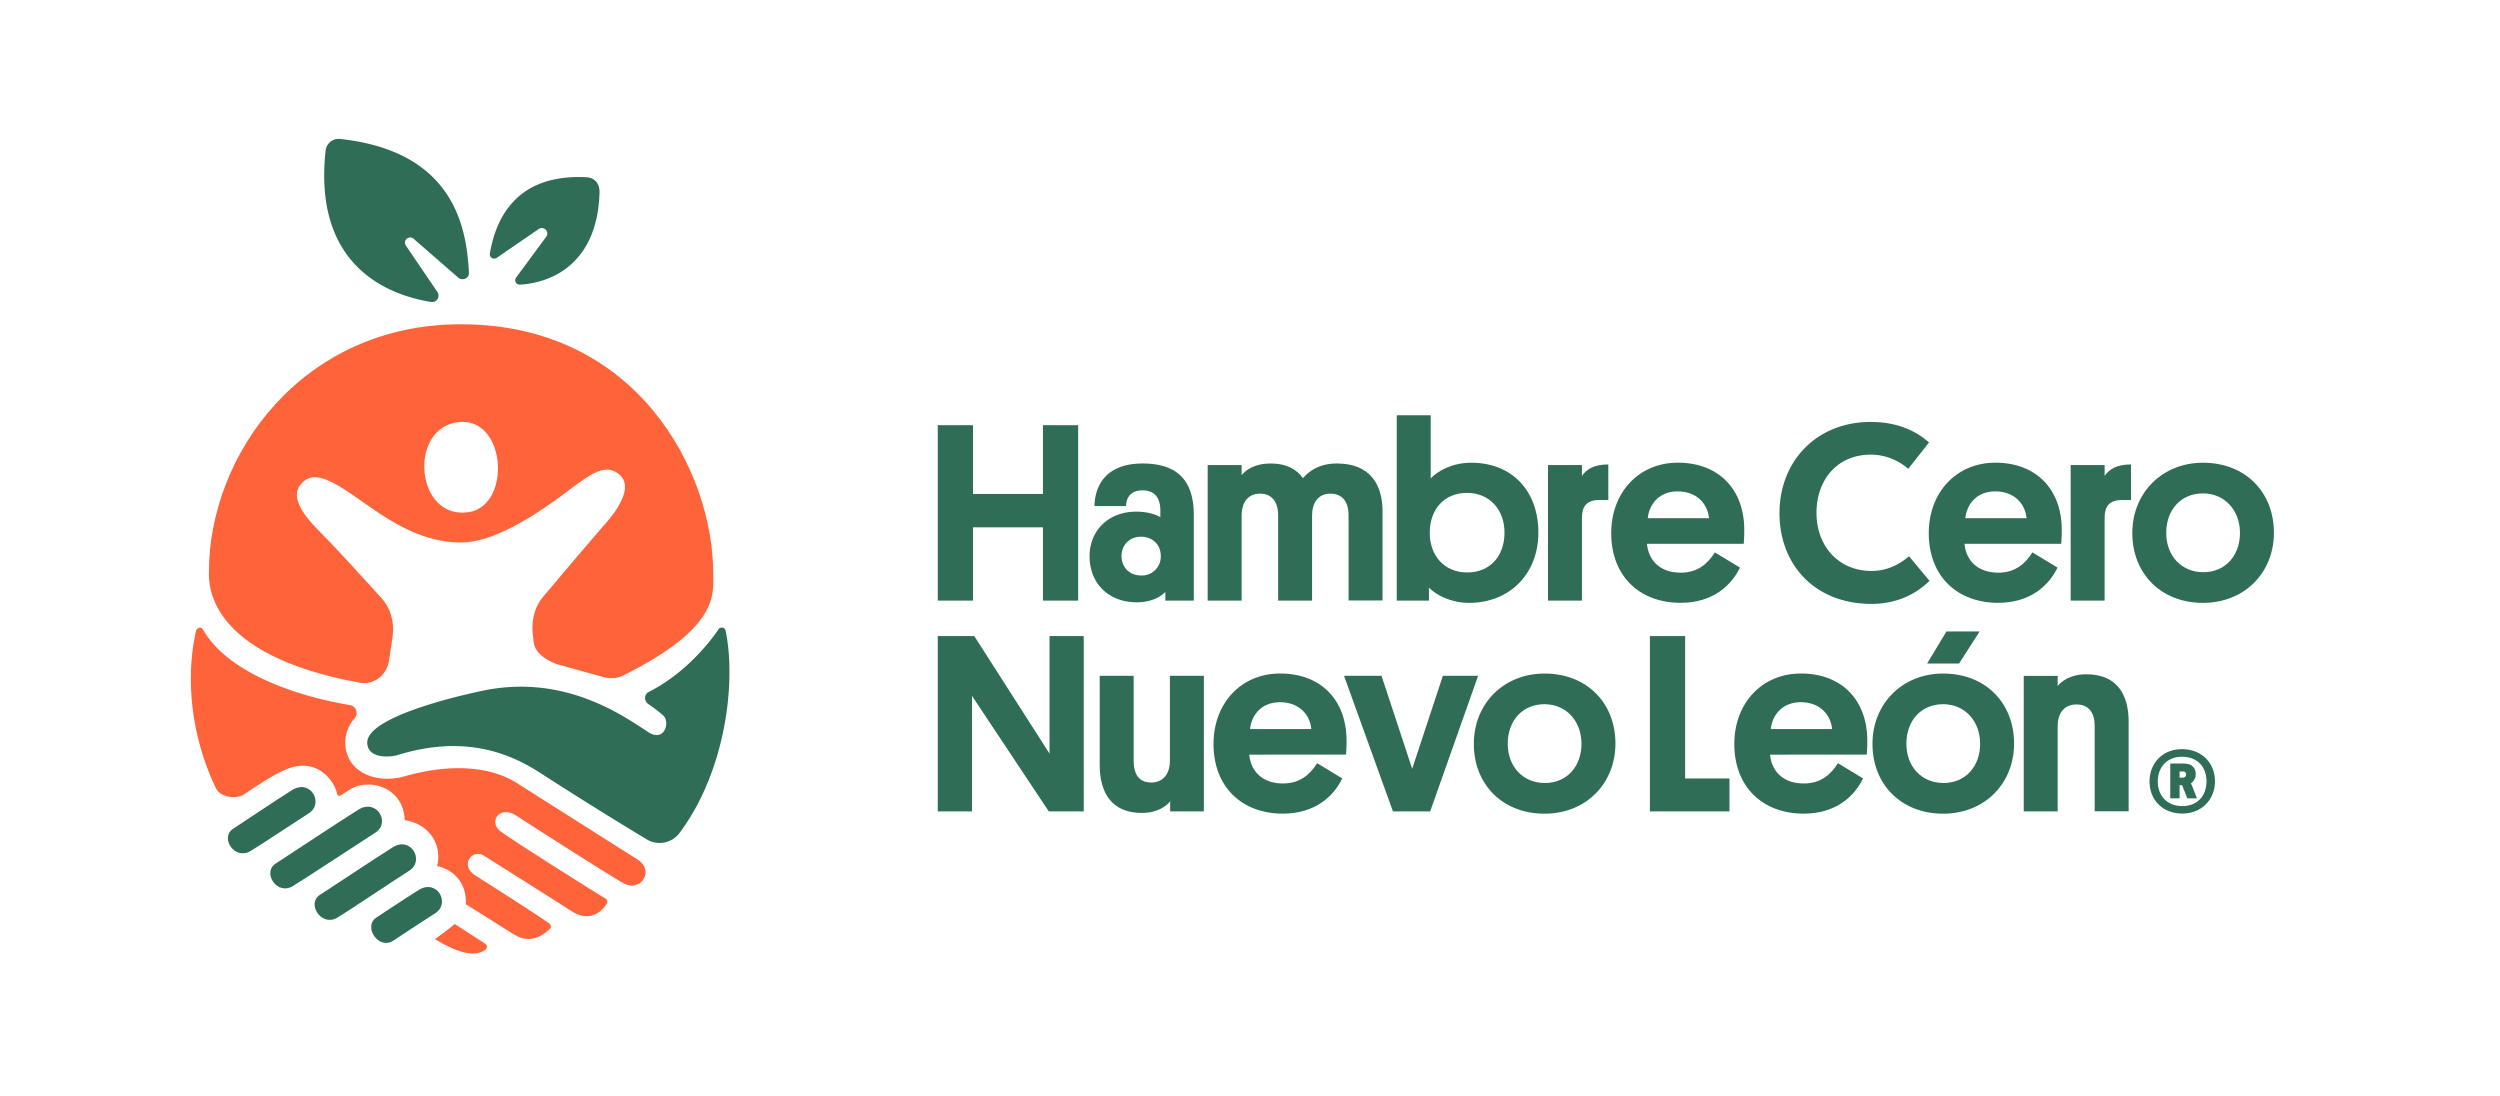
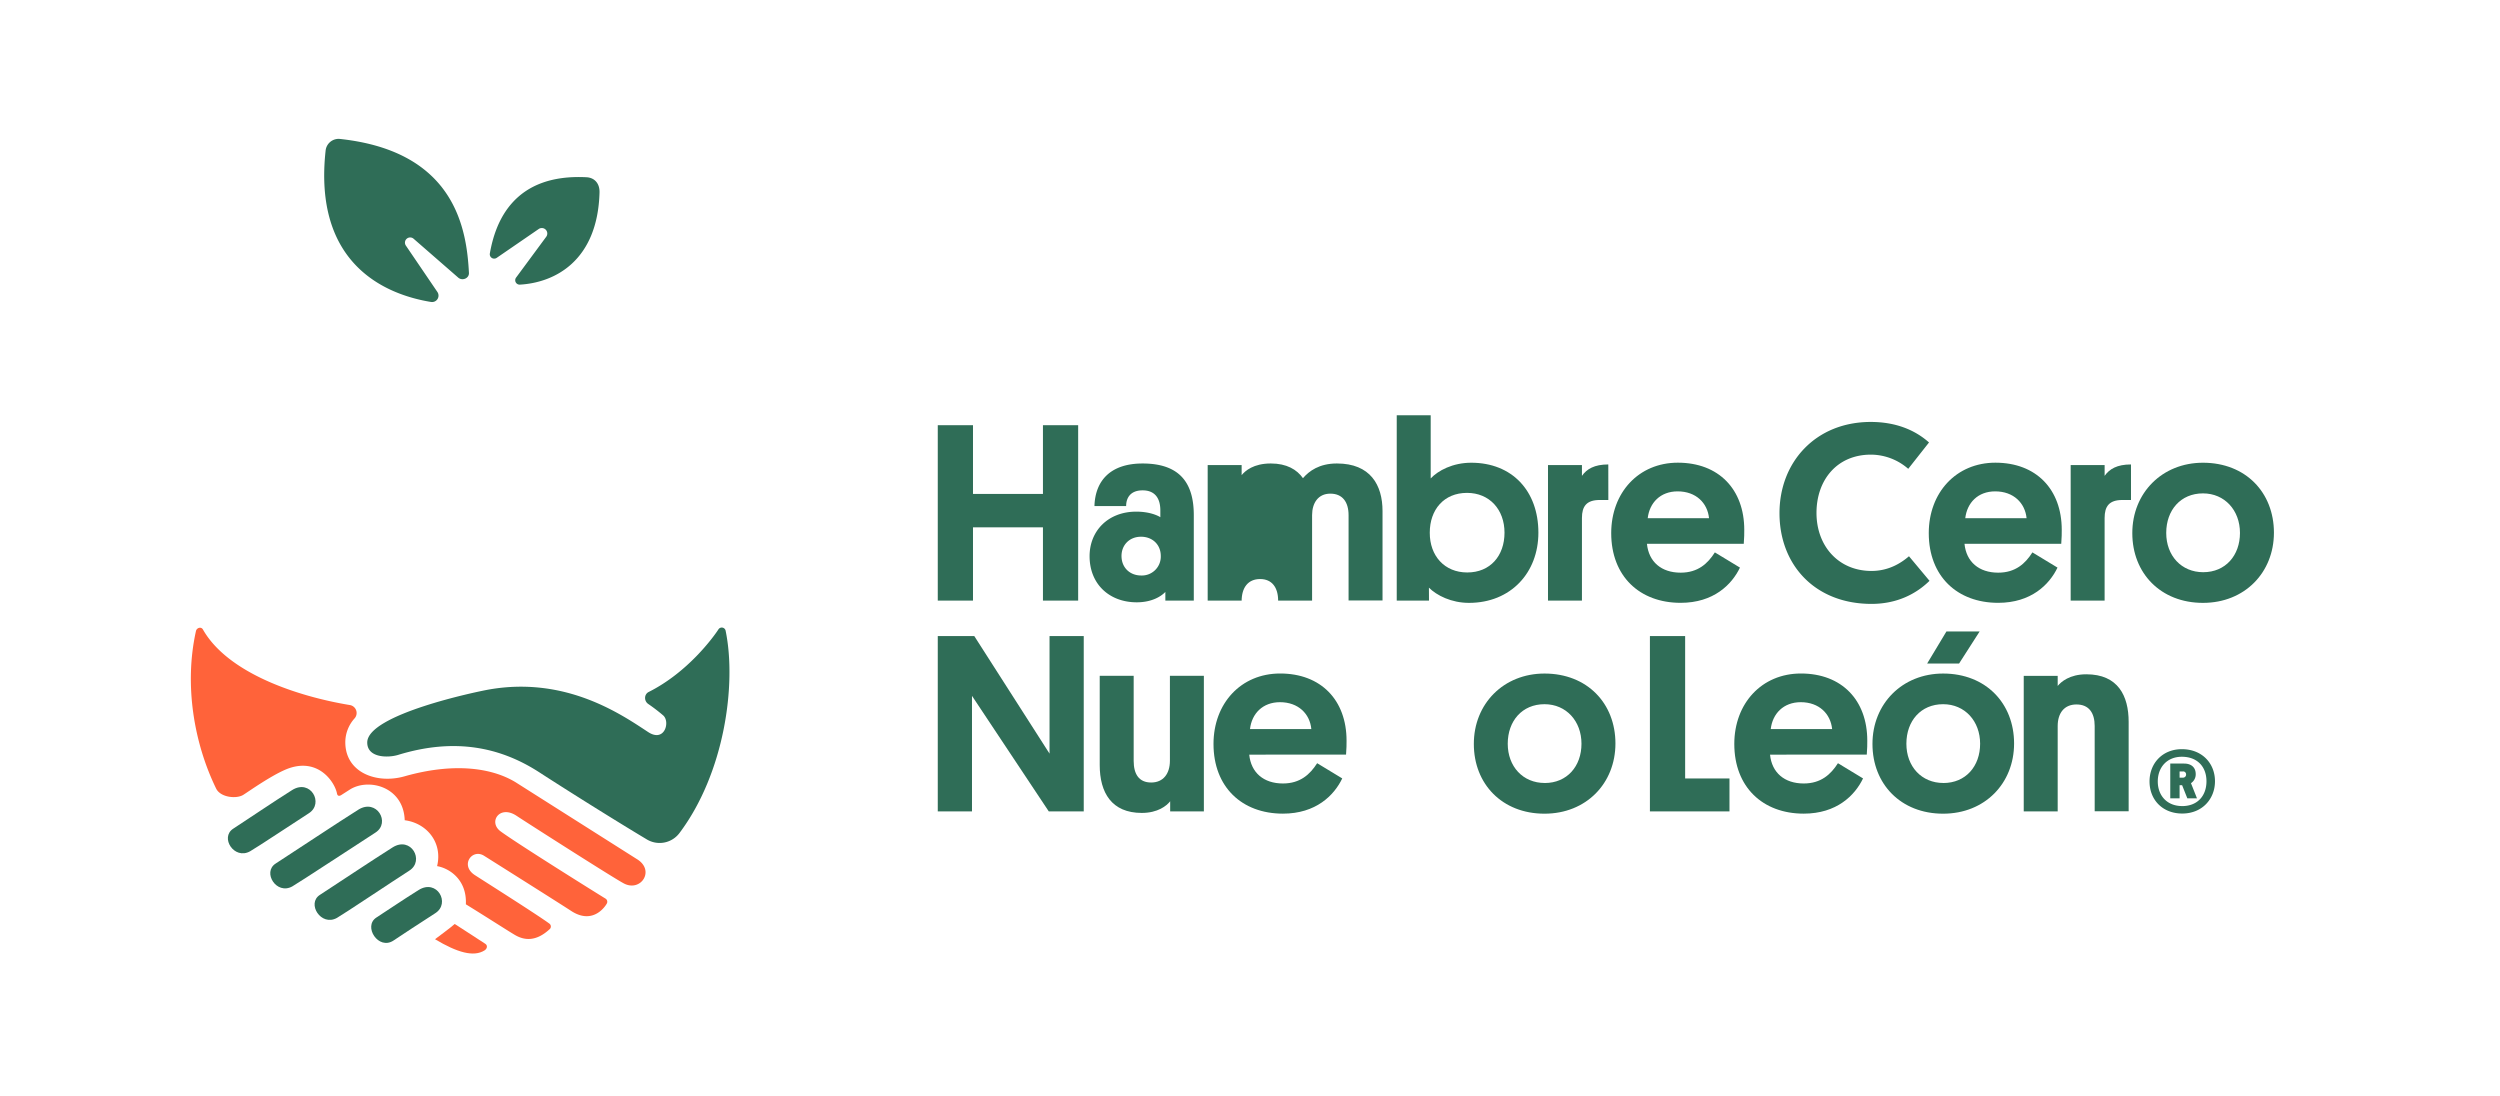
<svg xmlns="http://www.w3.org/2000/svg" id="Layer_1" data-name="Layer 1" viewBox="0 0 1733.74 760.33">
  <defs>
    <style>.cls-1{fill:#ff633a;}.cls-2{fill:#2f6d57;}</style>
  </defs>
-   <path class="cls-1" d="M319.65,224.87c-109.8,0-174.72,90.08-174.76,171.85,0,7.68-2.27,57.31,104.66,76.75,9.58,1.74,18.31-5.08,20.12-14.57l2.63-17.67c1.26-10.31-1.45-19.51-8-26.77C252,400.91,232,378.89,221.18,368.11c-16.22-16.22-18.05-26.05-12.42-32.48,6.69-7.64,15.54-6.46,35.83,7.59s44.15,33,75.06,33c29.94,0,69.58-32.57,81.24-41s20.47-13.05,28.53-6.23c12.42,10.51-7.68,32-11.46,36.3-2.79,3.15-27.53,32.05-41.28,48.5-5.78,6.91-8,15.53-7.32,24.84l.76,7.11c1.24,7.13,7.88,11.63,15.68,14.74l31.54,8.78c4.76,1.45,10.17,1.51,14.28-.53,67.57-33.47,63-56.84,63-71C494.65,327,441.86,224.87,319.65,224.87Zm5.22,130.33c-36,5.28-41.73-55.43-9.47-62.06C351,285.83,355.73,350.68,324.87,355.2Z" />
  <path class="cls-1" d="M301.68,651.34c15.47,9.27,26.82,12.51,34.36,7.75,1.81-1.13,2.31-3.43.5-4.57-7.87-5-21.12-13.86-21.2-13.75C314.06,642.17,301.68,651.34,301.68,651.34Z" />
  <path class="cls-1" d="M441.54,595.7,357.4,542.38c-17-10.23-43.47-13.49-76.87-4-11.91,3.39-24.2,1.49-31.94-4.45-6-4.58-9.12-11.21-9.12-19.16a24.77,24.77,0,0,1,6.45-16.6,5.6,5.6,0,0,0-3.21-9.21c-35.77-5.89-84.63-21.81-102-52.44-1.18-2.08-4.29-1.22-4.81,1.11-8.25,37.09-1.47,77.54,14,109.26,3,6.1,13.87,7.3,18.72,4.4,3-1.81,21.27-14.9,32-18.58,20.53-7,31.6,9.84,33.08,17.57.4,2.13,1.93,1.74,2.94,1.1h0l5.56-3.55c12.92-8.64,37.71-2.51,38.47,21,15.35,2,26.43,15.51,22.46,31.82,9,1.61,20.74,9.76,19.95,26.48,13.87,8.53,31.18,19.68,34.42,21.49,6.11,3.43,14.18,4.65,23.88-4.43a2.48,2.48,0,0,0-.44-3.7c-7.6-5.62-41.93-27.38-51.56-33.56-10.6-6.8-2-18.67,6.3-13.47,9.92,6.25,52.26,32.92,60.36,38.23,16.09,10.54,24.64-4.85,24.64-4.85a2.56,2.56,0,0,0-.76-3.66c-4.06-2.45-61.26-38.16-72.76-46.64-8.79-6.48-.62-18.66,11.15-10.73,5.13,3.46,69.11,44.35,74.63,47C444.58,618.62,454.56,603.47,441.54,595.7Z" />
  <path class="cls-2" d="M503.24,437.54a2.73,2.73,0,0,0-5-1.08h0c-3.54,5.46-21.26,29.82-48.38,43.42-3.23,1.62-3.31,6.24-.33,8.3A122,122,0,0,1,459.76,496c5.27,4.22,1.26,19.25-10.28,11.67-18.33-12.05-56.57-38.68-109.85-29.59-9.35,1.6-84.95,17.46-84.95,36.84,0,10.73,14.39,10.76,21.48,8.58,39.3-12.05,70.92-5.35,97.91,12.14,19.6,12.7,53,33.65,74.72,46.62a17.21,17.21,0,0,0,22.56-4.74C502.38,536.09,510.9,474.74,503.24,437.54Z" />
  <path class="cls-2" d="M202.59,547.91c-12.88,8.08-30.88,20.33-40.85,26.78-9.37,6.06.68,21.82,11.69,15.68,4.3-2.4,31-20.12,40.76-26.39C224.92,557.12,215.34,539.91,202.59,547.91Z" />
  <path class="cls-2" d="M248.47,561.53c-12.88,8.08-47.33,30.89-57.31,37.34-9.36,6,.56,22,11.56,15.84,4.3-2.4,47.84-31.05,57.64-37.31C271.09,570.54,261.22,553.53,248.47,561.53Z" />
  <path class="cls-2" d="M272.3,587.65c-12.88,8.09-40.47,26.48-50.44,32.93-9.37,6,.77,22.12,11.77,16,4.3-2.4,40.47-26.57,50.27-32.83C294.63,596.87,285.05,579.65,272.3,587.65Z" />
  <path class="cls-2" d="M290.31,617.23C277.42,625.31,271,629.87,261,636.32c-9.37,6.06,1.47,22.94,11.93,15.91,4.3-2.89,19.14-12.67,28.93-18.93C312.64,626.44,303.06,609.23,290.31,617.23Z" />
  <path class="cls-2" d="M325.21,189.24c-1.56-29.56-9-84.26-89.46-92.88a9.07,9.07,0,0,0-9.93,8c-8.63,78.73,41.34,99.88,73.11,105.05a4.47,4.47,0,0,0,4.4-6.93l-21.88-32.19a3.61,3.61,0,0,1,5.35-4.75l31,27C320.67,195,325.41,193,325.21,189.24Z" />
  <path class="cls-2" d="M406.75,122.92c-50.4-2.57-63.18,30.68-67.05,52.91a3.06,3.06,0,0,0,4.75,3l29.12-20a3.8,3.8,0,0,1,5.22,5.39l-20.9,28.3a3.07,3.07,0,0,0,2.71,4.87c23.78-1.37,53.85-16.1,55.17-63.91C415.94,127.14,412.22,123.2,406.75,122.92Z" />
  <path class="cls-2" d="M747.7,416.5H723.28V365.72H674.77V416.5H650.34V294.89h24.43v47.63h48.51V294.89H747.7Z" />
  <path class="cls-2" d="M788,354.82c8.43,0,14.23,2.28,16.69,3.86v-4.74c0-8.08-3.51-13.88-12.3-13.88s-11.42,5.62-11.42,10.89H759c.53-17.75,11.25-29.52,33.39-29.52,27.06,0,35.5,14.94,35.5,35.85V416.5H808.17v-6c-2.64,2.81-9,7.2-19.86,7.2-18.81,0-32.69-12.47-32.69-32C755.62,368.18,768.45,354.82,788,354.82Zm3.51,44.29A13.12,13.12,0,0,0,805,385.57c0-7.9-5.8-13.35-13.7-13.35-8.09,0-13.54,5.8-13.54,13.35C777.76,393.48,783.39,399.11,791.47,399.11Z" />
-   <path class="cls-2" d="M909.93,416.5H886.38V357.28c0-9-4.22-14.94-12.48-14.94-8.44,0-12.83,6-12.83,15.29V416.5H837.52v-94h23.55v7c2.46-3,8.26-8.08,20.21-8.08,11.07,0,18.1,4.22,22.32,10.19,4.22-4.92,11.25-10.19,23.55-10.19,23.2,0,31.63,14.94,31.63,33v62H935.23V357.28c0-9.14-4.21-14.94-12.65-14.94s-12.65,6.5-12.65,14.94Z" />
+   <path class="cls-2" d="M909.93,416.5H886.38c0-9-4.22-14.94-12.48-14.94-8.44,0-12.83,6-12.83,15.29V416.5H837.52v-94h23.55v7c2.46-3,8.26-8.08,20.21-8.08,11.07,0,18.1,4.22,22.32,10.19,4.22-4.92,11.25-10.19,23.55-10.19,23.2,0,31.63,14.94,31.63,33v62H935.23V357.28c0-9.14-4.21-14.94-12.65-14.94s-12.65,6.5-12.65,14.94Z" />
  <path class="cls-2" d="M991,416.5H968.63V288h23.55V331.8c5.1-5.45,15.29-10.9,28.12-10.9,28.3,0,46.57,19.51,46.57,48.51,0,27.76-19.15,48.68-48.15,48.68-12.13,0-22.32-5.1-27.77-10.55Zm26.54-19.5c16,0,25.83-11.6,25.83-27.59s-10.37-27.6-26-27.6c-16,0-25.83,11.6-25.83,27.6C991.48,385.57,1001.85,397,1017.49,397Z" />
  <path class="cls-2" d="M1115.38,346.74h-6c-9.14,0-12.31,4.39-12.31,12.47V416.5h-23.54v-94h23.54V330c3.34-4.75,8.62-7.91,18.28-7.91Z" />
  <path class="cls-2" d="M1142.15,377.14c1.23,12.48,10,20,23.38,20,12,0,18.8-6.32,23.72-14.06l17.4,10.55c-5.62,11.77-18.28,24.43-41.12,24.43-28.48,0-48.16-18.46-48.16-48.33,0-28.12,19-48.86,46.22-48.86,28.3,0,46.05,18.45,46.05,46.57,0,2.29,0,5.63-.35,9.67Zm.53-17.75h42.53c-1.06-10.55-9-18.63-21.79-18.63C1151.47,340.76,1143.91,348.67,1142.68,359.39Z" />
  <path class="cls-2" d="M1338.11,402.8c-9.31,9.14-22.67,16-40.24,16-39.2,0-63.8-27.06-63.8-62.92,0-35.67,25.31-63.26,63.27-63.26,17.4,0,30.75,5.62,40.42,14.23l-14.41,18.28a39.54,39.54,0,0,0-25.84-9.84c-23.55,0-37.78,17.57-37.78,40.42,0,23,15.29,40.24,38.14,40.24,12.3,0,20.91-5.8,26-10.19Z" />
  <path class="cls-2" d="M1362.37,377.14c1.23,12.48,10,20,23.37,20,12,0,18.81-6.32,23.73-14.06l17.4,10.55c-5.63,11.77-18.28,24.43-41.13,24.43-28.47,0-48.15-18.46-48.15-48.33,0-28.12,19-48.86,46.22-48.86,28.29,0,46,18.45,46,46.57,0,2.29,0,5.63-.35,9.67Zm.53-17.75h42.53c-1.06-10.55-9-18.63-21.8-18.63C1371.68,340.76,1364.13,348.67,1362.9,359.39Z" />
  <path class="cls-2" d="M1477.84,346.74h-6c-9.14,0-12.3,4.39-12.3,12.47V416.5H1436v-94h23.55V330c3.34-4.75,8.61-7.91,18.28-7.91Z" />
  <path class="cls-2" d="M1527.75,320.9c29.7,0,49.21,20.74,49.21,48.51,0,27.59-20.21,48.68-49.21,48.68-29.35,0-49-20.57-49-48.33C1478.72,341.81,1499.46,320.9,1527.75,320.9Zm.18,75.92c15.46,0,25.48-11.6,25.48-27.24s-10.54-27.42-25.66-27.42c-15.46,0-25.48,11.6-25.48,27.42S1512.81,396.82,1527.93,396.82Z" />
  <path class="cls-2" d="M674.07,482.57V562.7H650.34V441.09h25.31l52.2,81.55V441.09h23.72V562.7H727.32Z" />
  <path class="cls-2" d="M786.2,527.73c0,9.14,3.69,14.94,12.13,14.94s13-6.15,13-15.11V468.68h23.55v94H811.51v-7c-2.46,3.16-8.61,8.08-19.69,8.08-20.91,0-29.17-14.06-29.17-33.22V468.68H786.2Z" />
  <path class="cls-2" d="M866.34,523.34c1.23,12.48,10,20,23.38,20,11.95,0,18.8-6.32,23.72-14.06l17.4,10.55c-5.62,11.77-18.28,24.43-41.12,24.43-28.47,0-48.16-18.46-48.16-48.33,0-28.12,19-48.86,46.22-48.86,28.3,0,46.05,18.45,46.05,46.57,0,2.29,0,5.63-.35,9.67Zm.53-17.75H909.4c-1-10.55-9-18.63-21.79-18.63C875.66,487,868.1,494.87,866.87,505.59Z" />
-   <path class="cls-2" d="M979.35,533.18l21.27-64.5h24.43l-33.22,94H966l-33.92-94h26Z" />
  <path class="cls-2" d="M1071.1,467.1c29.7,0,49.2,20.74,49.2,48.51,0,27.59-20.21,48.68-49.2,48.68-29.35,0-49-20.57-49-48.33C1022.06,488,1042.8,467.1,1071.1,467.1Zm.17,75.92c15.47,0,25.48-11.6,25.48-27.24s-10.54-27.42-25.65-27.42c-15.47,0-25.49,11.6-25.49,27.42S1056.16,543,1071.27,543Z" />
  <path class="cls-2" d="M1144.21,562.7V441.09h24.43v98.77h30.75V562.7Z" />
  <path class="cls-2" d="M1227.51,523.34c1.23,12.48,10,20,23.38,20,11.95,0,18.8-6.32,23.72-14.06l17.4,10.55c-5.62,11.77-18.28,24.43-41.12,24.43-28.47,0-48.16-18.46-48.16-48.33,0-28.12,19-48.86,46.22-48.86,28.3,0,46,18.45,46,46.57,0,2.29,0,5.63-.35,9.67Zm.53-17.75h42.53c-1.06-10.55-9-18.63-21.79-18.63C1236.83,487,1229.27,494.87,1228,505.59Z" />
  <path class="cls-2" d="M1347.55,467.1c29.7,0,49.21,20.74,49.21,48.51,0,27.59-20.21,48.68-49.21,48.68-29.35,0-49-20.57-49-48.33C1298.52,488,1319.26,467.1,1347.55,467.1Zm.18,75.92c15.46,0,25.48-11.6,25.48-27.24s-10.55-27.42-25.66-27.42c-15.46,0-25.48,11.6-25.48,27.42S1332.61,543,1347.73,543Zm25.13-105.09-14.24,22.21h-22.14l13.36-22.21Z" />
  <path class="cls-2" d="M1452.65,503.48c0-9.14-4-14.94-12.65-14.94-8.44,0-13,6-13,14.94V562.7h-23.55v-94H1427v7c2.29-2.81,8.26-8.08,19.86-8.08,22,0,29.35,14.94,29.35,33v62h-23.55Z" />
  <path class="cls-2" d="M1513.08,519.55c14,0,23,9.76,23,22.26,0,12.28-8.88,22.37-22.69,22.37s-22.7-9.65-22.7-22.26S1499.7,519.55,1513.08,519.55Zm.22,39.47c10.74,0,16.88-7.23,16.88-17.21s-6.25-17-17.1-17c-10.2,0-16.67,7.24-16.67,17.11S1502.88,559,1513.3,559Zm-1.76-14.47v9.1h-6.47V529.53h9.54c5.26,0,8.11,2.85,8.11,7.34a7.26,7.26,0,0,1-3.29,6.25l4.17,10.53h-6.69l-3.61-9.1Zm0-9.54v4.28h2.19a2.11,2.11,0,0,0,2.31-2.2,2,2,0,0,0-2.31-2.08Z" />
</svg>